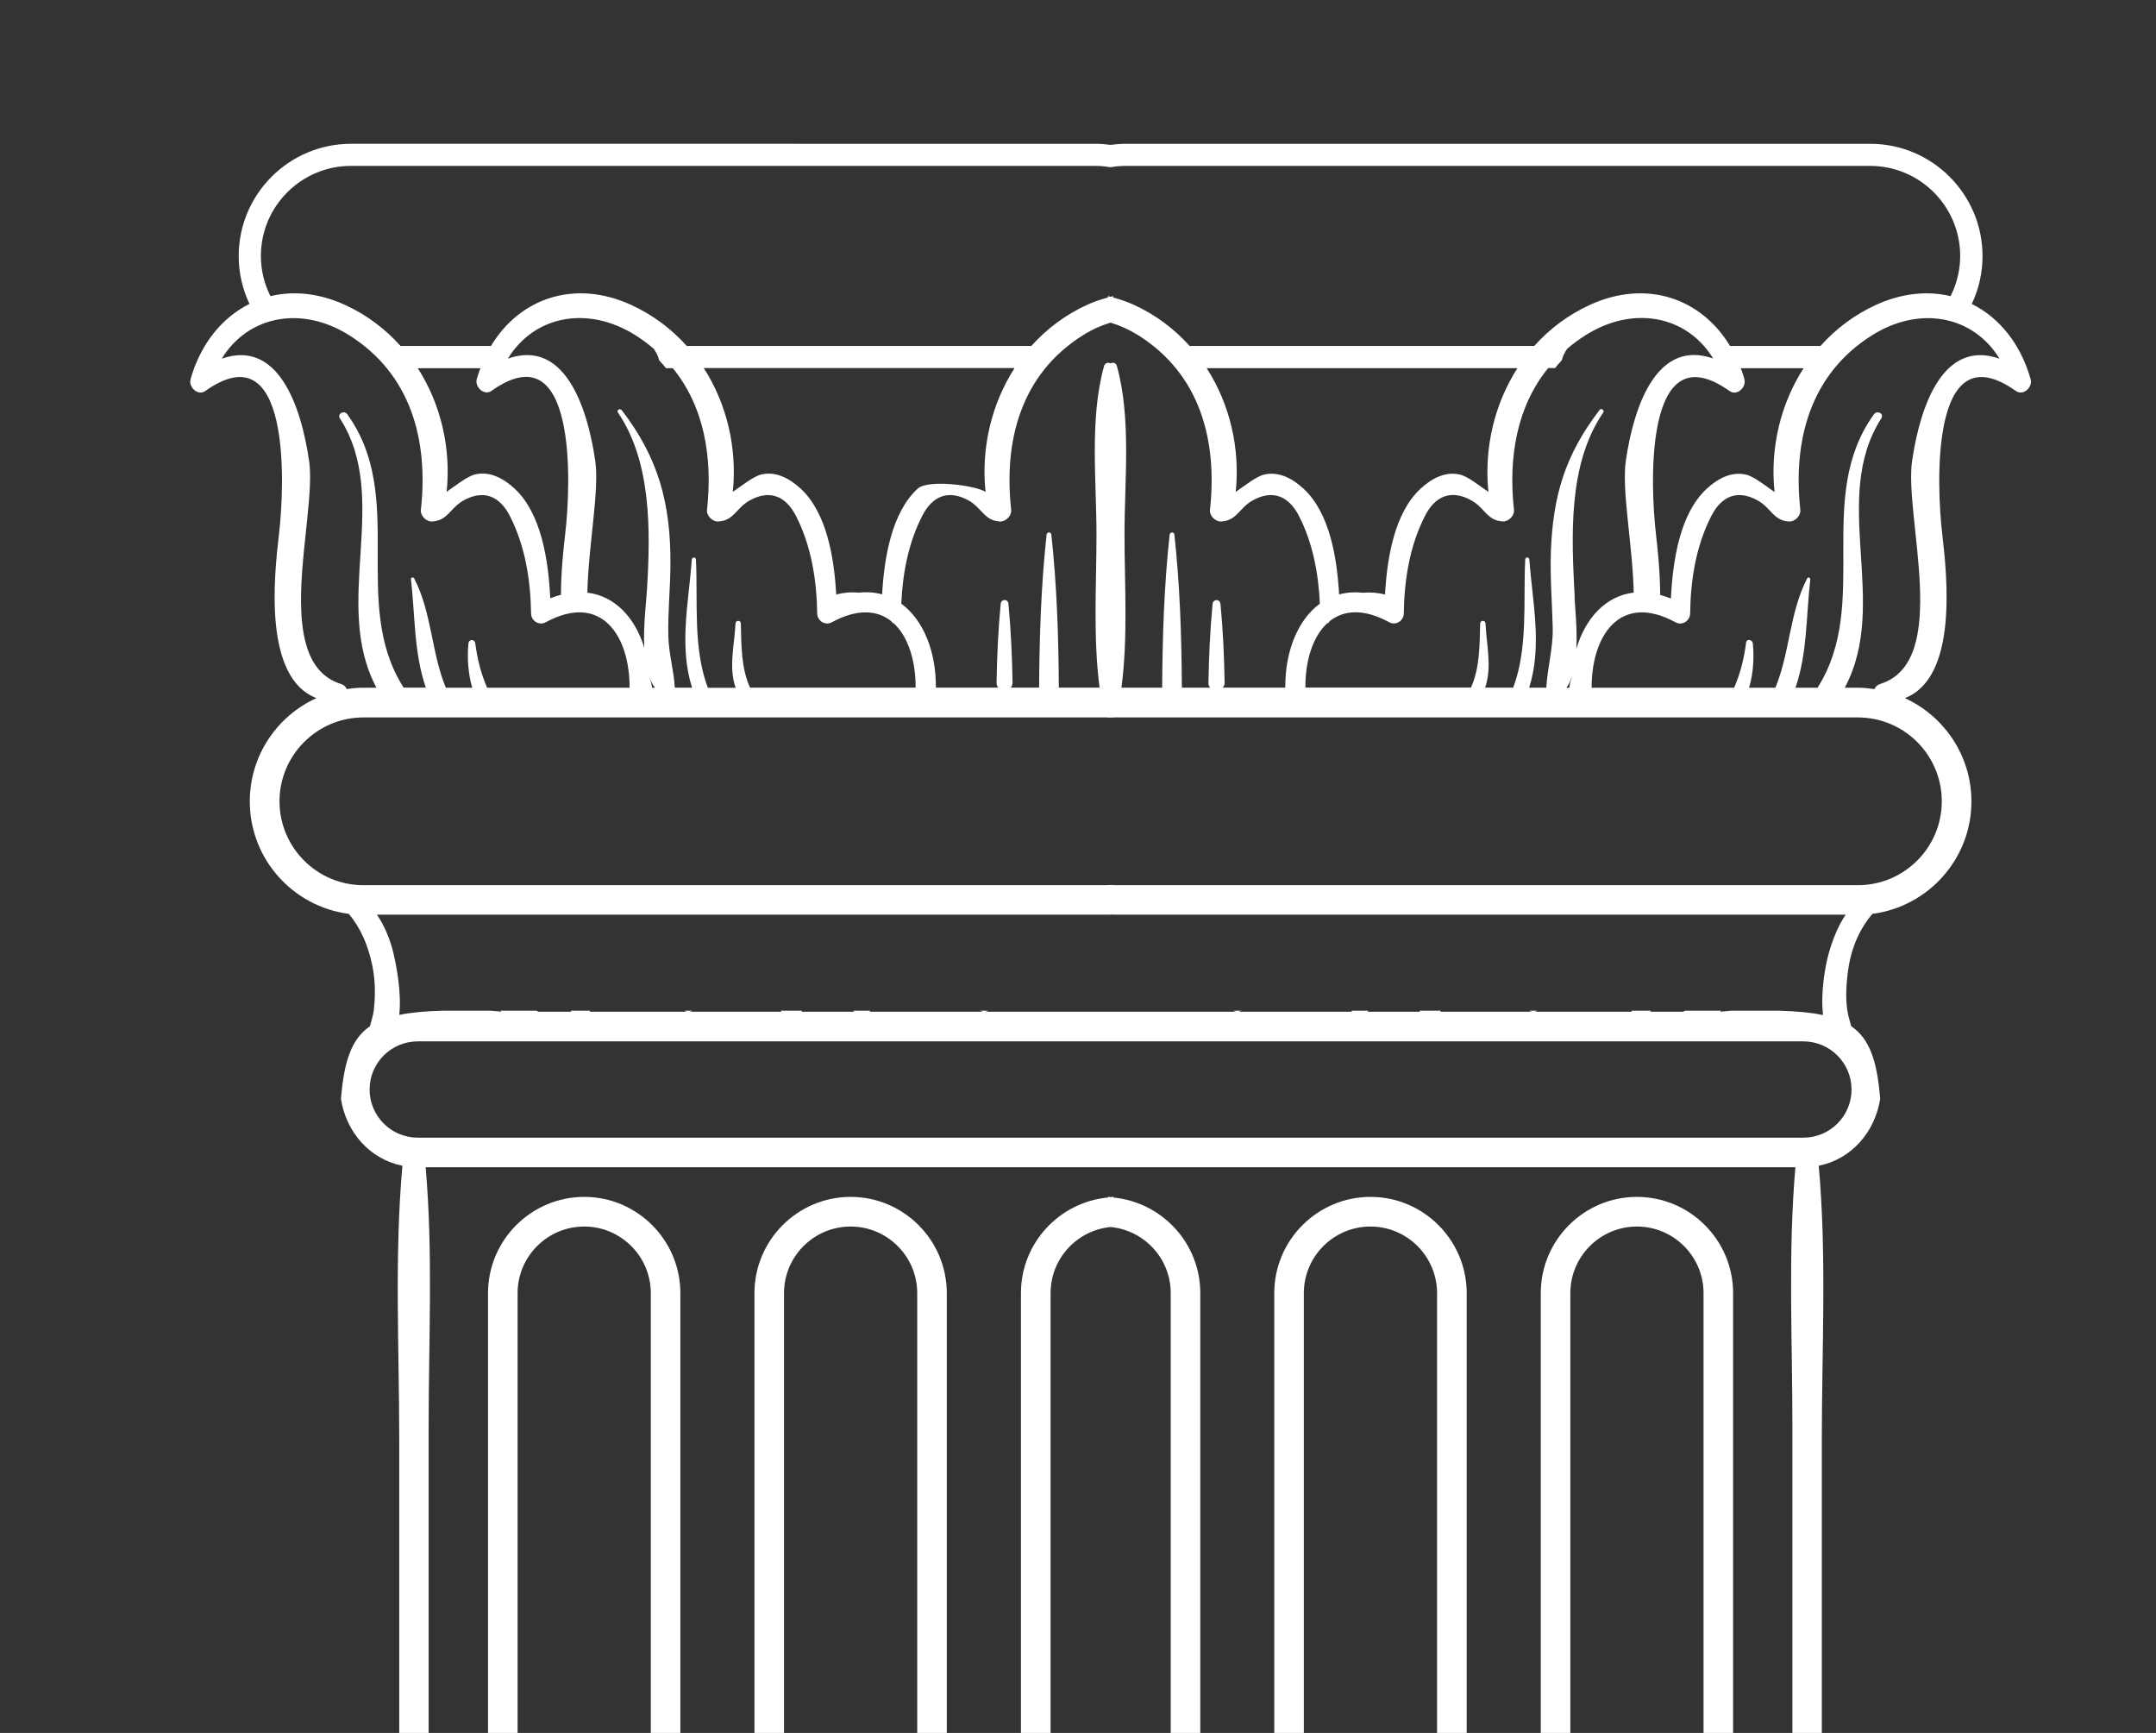
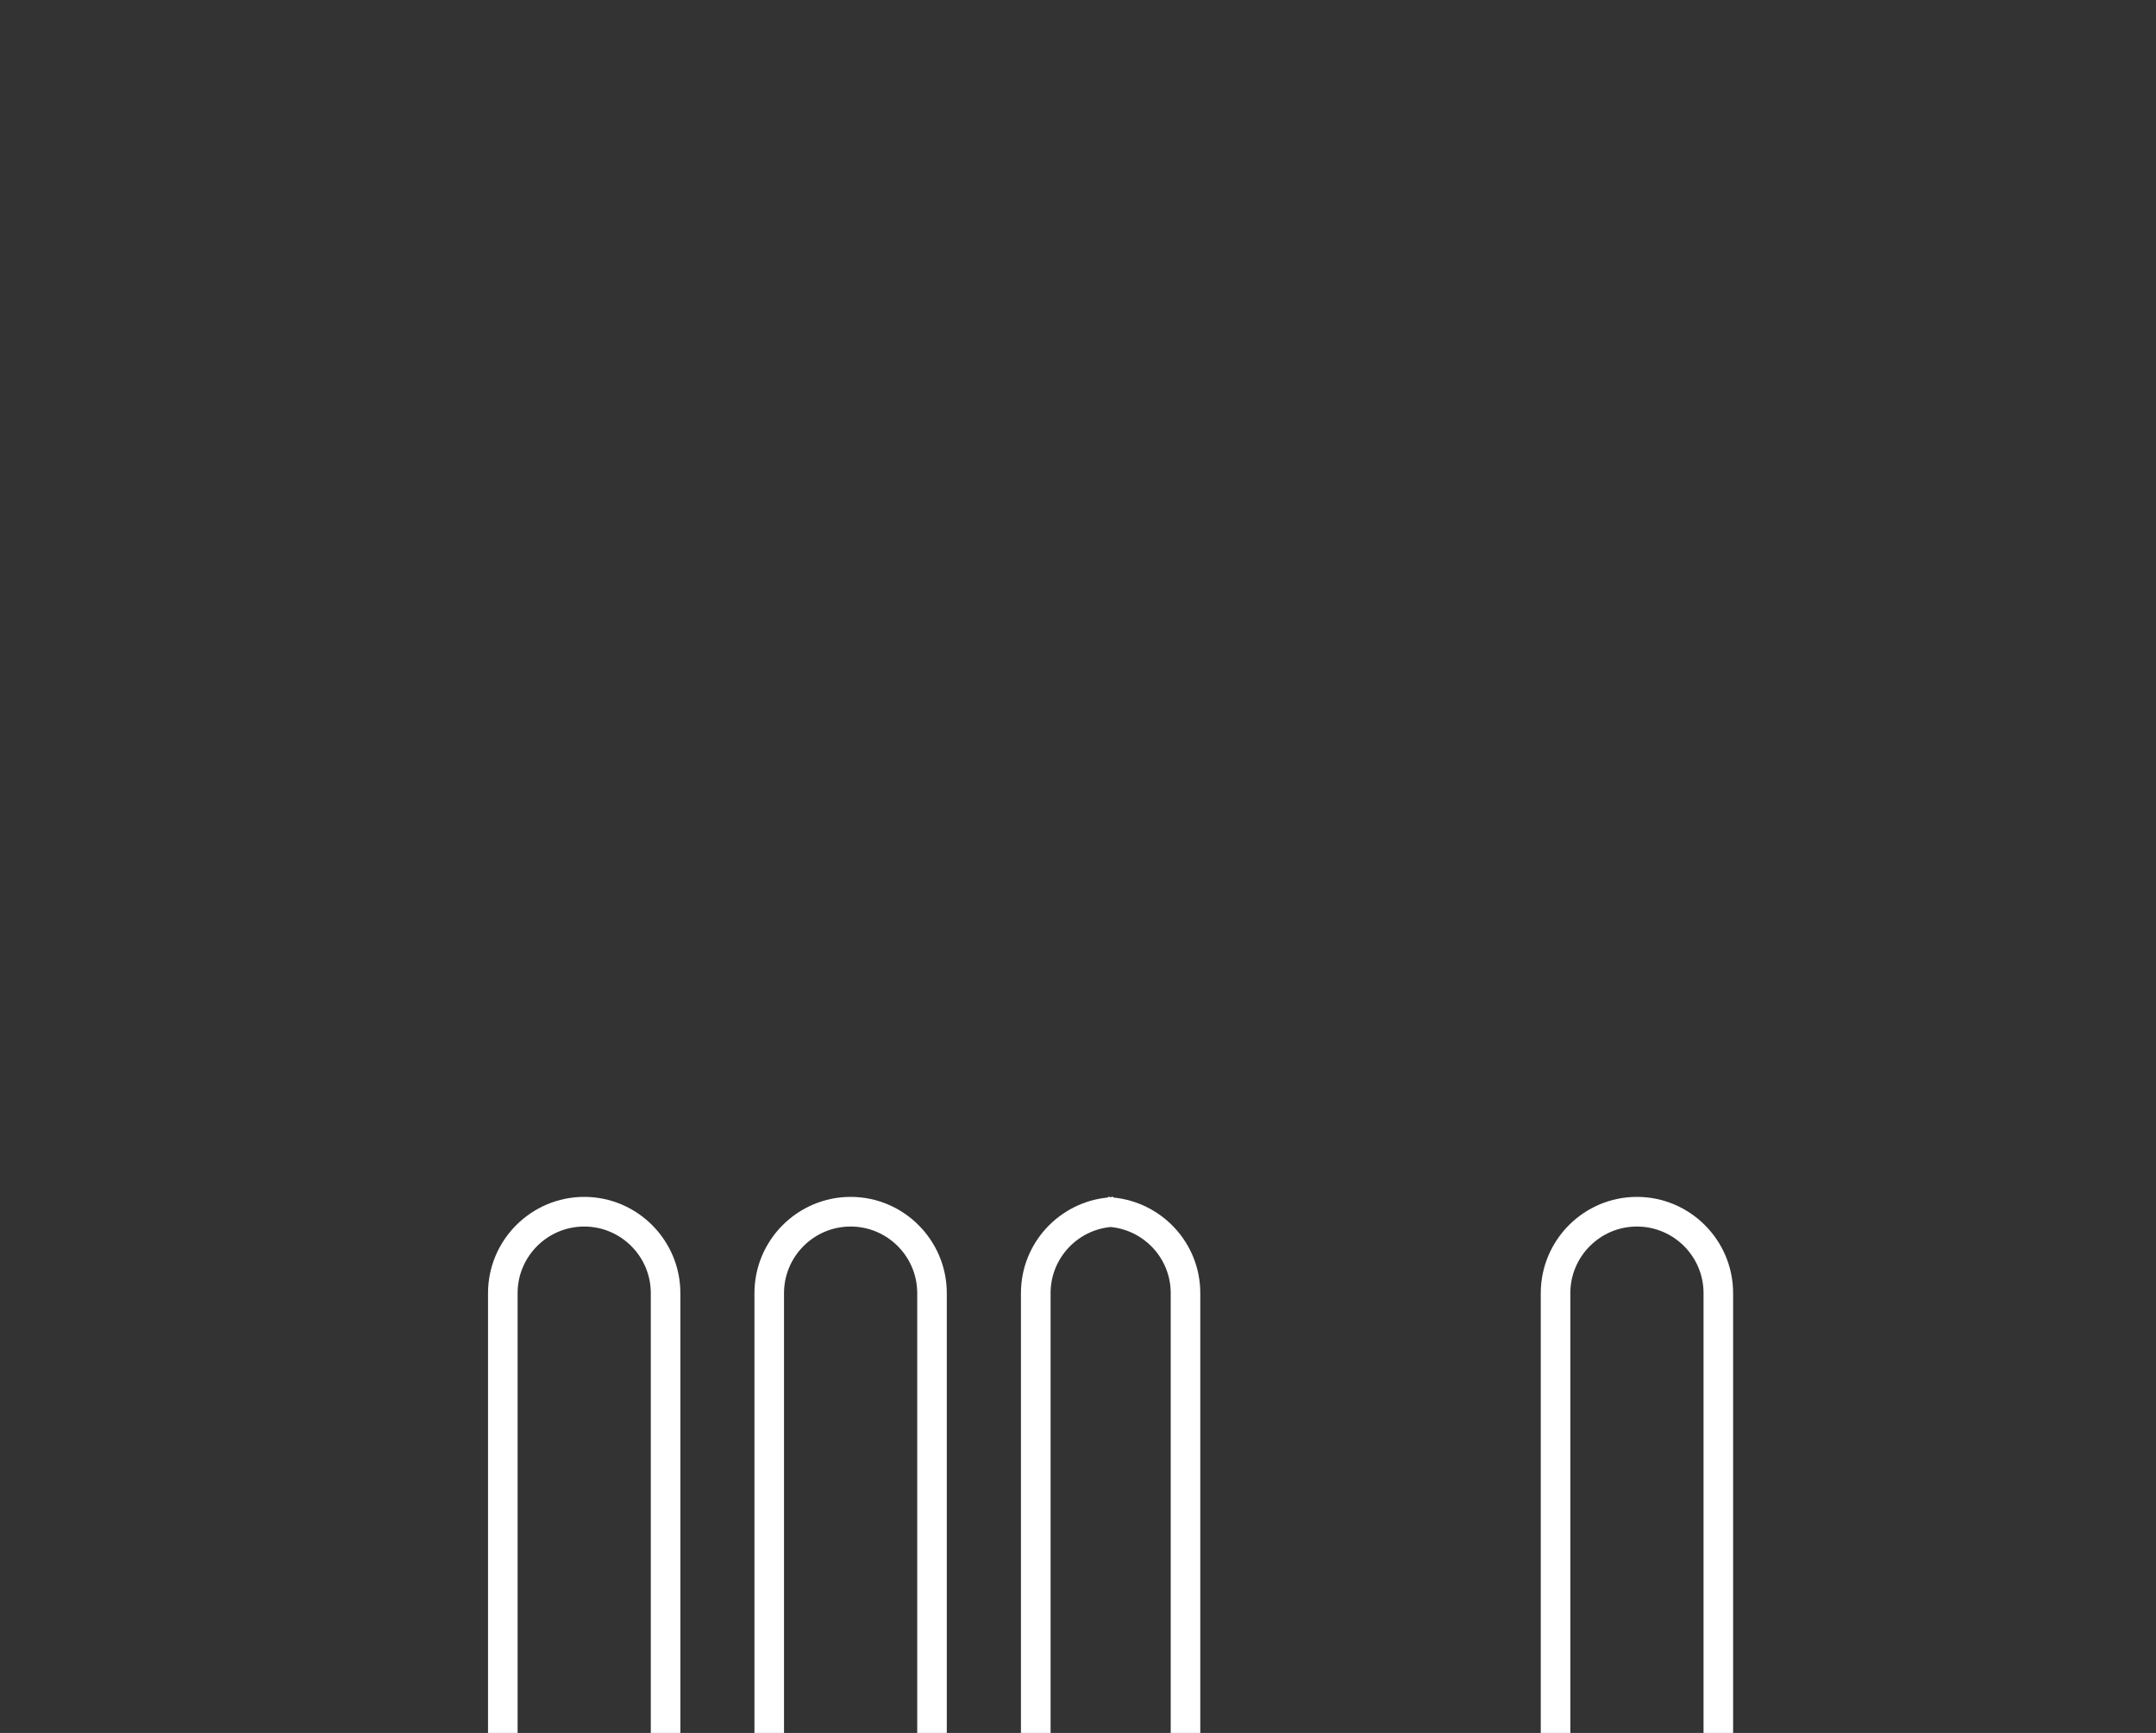
<svg xmlns="http://www.w3.org/2000/svg" id="Layer_2" viewBox="0 0 280 225">
  <rect x="0" y="0" width="280" height="225" fill="#333333" stroke="none" />
  <defs>
    <style>
      .cls-1 {
        fill: none;
      }

      .cls-2 {
        fill: #ffffff;
      }
    </style>
  </defs>
  <g id="Layer_1-2" data-name="Layer_1">
    <g>
      <path class="cls-1" d="M75.88,159.24c-4.77,0-8.65,3.88-8.65,8.65v57.11h17.3v-57.11c0-4.77-3.88-8.65-8.65-8.65Z" />
      <path class="cls-1" d="M204.11,88.01s0-.09,0-.13c-.18.53-.41,1-.7,1.41h.38c.04-.43.16-.87.31-1.29Z" />
      <path class="cls-1" d="M84.68,89.3h.37c-.28-.39-.51-.84-.69-1.33,0,.01,0,.03,0,.05.16.42.28.86.32,1.28Z" />
      <path class="cls-1" d="M156.71,47.81c3,4.67,4.36,10.39,3.77,16.07,1.23-.84,2.68-2.03,3.72-2.26,1.95-.44,3.73.58,5.1,1.85,3.38,3.13,4.33,8.93,4.61,13.72.94-.26,1.96-.34,3.05-.22,1.04-.1,2.01,0,2.91.24.27-4.79,1.23-10.61,4.61-13.74,1.37-1.27,3.15-2.29,5.1-1.85,1.04.24,2.49,1.42,3.72,2.26-.59-5.68.76-11.4,3.77-16.07h-40.36Z" />
      <path class="cls-1" d="M91.4,47.81c3,4.67,4.35,10.39,3.77,16.07,1.23-.84,2.68-2.03,3.72-2.26,1.95-.44,3.73.58,5.1,1.85,3.38,3.13,4.34,8.95,4.61,13.74.9-.25,1.87-.33,2.91-.24,1.09-.12,2.11-.04,3.05.22.27-4.79,1.23-10.59,4.61-13.72,1.37-1.27,7.59-.43,8.82.42-.59-5.68.76-11.4,3.77-16.07h-40.36Z" />
      <path class="cls-1" d="M44.78,39.58c2.85,1.29,5.26,3.14,7.25,5.35h11.74c3.71-6.16,10.8-8.7,18.17-5.35,2.85,1.3,5.28,3.14,7.26,5.35h44.75c1.98-2.21,4.41-4.05,7.26-5.35.9-.41,1.79-.7,2.68-.94v-.19c.11.03.23.07.34.1.11-.03.23-.07.34-.1v.19c.89.24,1.78.53,2.68.94,2.85,1.3,5.28,3.14,7.26,5.35h44.75c1.98-2.21,4.41-4.05,7.26-5.35,7.38-3.35,14.47-.81,18.17,5.35h11.74c1.98-2.21,4.4-4.05,7.25-5.35,3.37-1.53,6.69-1.83,9.65-1.12.79-1.57,1.25-3.34,1.25-5.22,0-6.45-5.25-11.69-11.69-11.69h-96.75c-.64,0-1.26.07-1.88.17h0s-.02,0-.02,0c0,0-.01,0-.02,0h0c-.61-.11-1.24-.17-1.88-.17H45.58c-6.45,0-11.69,5.25-11.69,11.69,0,1.88.45,3.65,1.24,5.22,2.96-.71,6.28-.41,9.65,1.12Z" />
      <path class="cls-1" d="M61.73,61.61c1.95-.44,3.73.58,5.1,1.85,3.5,3.24,4.4,9.36,4.63,14.24.47-.19.93-.34,1.39-.46.02-3.01.32-5.89.55-7.88.76-6.48,1.54-26.47-9.56-18.6-.98.69-2.21-.51-1.92-1.53.14-.48.3-.95.47-1.4h-8.15c3.01,4.67,4.36,10.39,3.77,16.07,1.23-.84,2.68-2.03,3.72-2.26Z" />
      <path class="cls-1" d="M224.62,50.74c-11.11-7.87-10.33,12.12-9.56,18.6.24,1.99.54,4.87.55,7.88.45.12.91.28,1.39.46.23-4.88,1.14-11,4.64-14.24,1.37-1.27,3.15-2.29,5.1-1.85,1.04.24,2.49,1.42,3.72,2.26-.58-5.68.76-11.4,3.77-16.07h-8.15c.17.46.33.92.47,1.4.29,1.02-.94,2.23-1.92,1.53Z" />
      <path class="cls-1" d="M0,0v225h51.87v-3.61c0-11.48,0-22.97,0-34.45,0-11.79-.65-23.83.41-35.58-4.23-.85-7.3-4.36-7.98-8.69.4-4.86,1.33-7.76,3.76-9.42.17-.7.43-1.39.51-2.13.22-1.9.19-3.94-.21-5.82-.54-2.54-1.48-4.78-3.05-6.65-7.23-.93-12.85-7.12-12.85-14.6,0-5.95,3.56-11.08,8.65-13.41-6.85-2.63-5.53-15.58-4.86-21.28.76-6.48,1.55-26.47-9.56-18.6-.98.69-2.21-.51-1.92-1.53,1.3-4.58,4.08-8,7.65-9.77-.89-1.88-1.4-3.99-1.4-6.21,0-8.04,6.54-14.58,14.58-14.58h96.75c.65,0,1.28.06,1.9.14.62-.08,1.25-.14,1.9-.14h96.75c8.04,0,14.58,6.54,14.58,14.58,0,2.22-.51,4.33-1.4,6.21,3.57,1.77,6.35,5.19,7.65,9.77.29,1.02-.94,2.23-1.92,1.53-11.11-7.87-10.33,12.12-9.56,18.6.67,5.7,1.99,18.64-4.86,21.28,5.09,2.32,8.65,7.45,8.65,13.41,0,7.49-5.62,13.67-12.86,14.6-1.77,2.07-2.81,4.63-3.17,7.44-.24,1.85-.38,3.88.03,5.71.11.51.27.97.39,1.44,2.43,1.66,3.36,4.57,3.76,9.43-.67,4.34-3.75,7.84-7.98,8.69,1.05,11.75.4,23.79.4,35.58,0,11.48,0,22.96,0,34.45v3.61h43.4V0H0Z" />
      <path class="cls-1" d="M240.46,141.46c0-3.44-2.8-6.25-6.25-6.25H54.25c-3.44,0-6.25,2.8-6.25,6.25s2.8,6.25,6.25,6.25h179.96c3.44,0,6.25-2.8,6.25-6.25Z" />
      <path class="cls-1" d="M44.3,88.81c.38.12.61.37.73.66.71-.1,1.42-.18,2.16-.18h1.7c-5.86-11.02,1.96-24.49-4.74-34.96-.39-.6.54-1.12.94-.56,7.78,10.77.39,24.47,7.25,35.38.03.05.04.09.07.13h2.89c-1.55-4.53-1.38-9.23-1.93-14.09-.02-.22.31-.3.41-.11,2.31,4.45,2.22,9.61,4.12,14.21h3.43c-.56-1.88-.67-4.02-.49-5.76.06-.57.81-.59.88-.01.28,2.1.74,3.93,1.54,5.77h18.5c.04-6.64-3.61-12.45-10.9-8.49-.86.47-1.88-.19-1.89-1.15-.06-4.33-.76-8.79-2.76-12.67-1.32-2.58-3.39-3.45-6-2.01-1.77.98-2.04,2.63-4.09,2.74-.76.04-1.54-.75-1.46-1.51.99-9.01-1.27-17.62-9.32-22.68-6.16-3.87-13.11-2.55-16.54,3.05,7.2-2.53,10.26,5.88,11.34,13.24,1.08,7.31-5.14,26.1,4.16,29Z" />
-       <path class="cls-1" d="M110.48,159.24c-4.77,0-8.65,3.88-8.65,8.65v57.11h17.3v-57.11c0-4.77-3.88-8.65-8.65-8.65Z" />
      <path class="cls-1" d="M239.62,118.77h-95.09c-.1,0-.2-.01-.3-.02-.1,0-.2.02-.3.02H48.88c1.04,1.5,1.74,3.31,2.12,4.89.42,1.73,1.1,5.27.78,8.12,1.54-.32,3.38-.49,5.62-.54h6.25c.89.07,1.43.13,1.43.13-.05-.04-.1-.09-.16-.13h4.68c.09.04.18.09.26.13h4.27s-.05-.09-.07-.13h2.45s.05.09.08.13h12.57c-.12-.02-.24-.07-.35-.13h1.02c-.11.06-.22.12-.35.13h11.92s-.05-.09-.07-.13h2.71s.03.09.04.13h6.76s-.05-.09-.07-.13h2.1s.05.09.08.13h14.64c-.12-.02-.24-.07-.35-.13h1.02c-.11.06-.22.12-.35.13h32.56c-.12-.02-.24-.07-.35-.13h1.02c-.11.06-.22.11-.35.13h14.64s.05-.09.08-.13h2.1s-.04.09-.07.13h6.76s.02-.09.04-.13h2.71s-.04.09-.07.13h11.92c-.12-.02-.24-.07-.35-.13h1.02c-.11.06-.22.11-.35.13h12.57s.06-.09.08-.13h2.45s-.04.09-.07.13h4.27c.09-.04.17-.09.26-.13h4.68c-.05.04-.1.09-.15.13,0,0,.54-.07,1.43-.13h6.25c2.25.05,4.09.23,5.63.55-.35-2.85.27-6.37.76-8.08.45-1.58,1.15-3.42,2.17-4.94Z" />
      <path class="cls-1" d="M143.89,114.89c.11,0,.23,0,.34.02.11,0,.23-.01.34-.02v.03h96.71c6.01,0,10.89-4.89,10.89-10.89s-4.89-10.89-10.89-10.89h-96.71v.03c-.11,0-.23-.01-.34-.02-.12,0-.23.01-.34.02v-.03H47.19c-6.01,0-10.89,4.88-10.89,10.89s4.89,10.89,10.89,10.89h96.71v-.03Z" />
      <path class="cls-1" d="M177.99,159.24c-4.77,0-8.65,3.88-8.65,8.65v57.11h17.3v-57.11c0-4.77-3.88-8.65-8.65-8.65Z" />
      <path class="cls-1" d="M212.59,159.24c-4.77,0-8.65,3.88-8.65,8.65v57.11h17.3v-57.11c0-4.77-3.88-8.65-8.65-8.65Z" />
      <path class="cls-1" d="M144.23,159.31c-4.37.43-7.8,4.1-7.8,8.58v57.11h15.61v-57.11c0-4.48-3.43-8.16-7.8-8.58Z" />
      <path class="cls-1" d="M232.79,185.09c0-11.12-.58-22.45.39-33.54H55.29c.97,11.09.39,22.42.39,33.54,0,12.12,0,24.24,0,36.36v3.55h7.7v-57.11c0-6.89,5.61-12.5,12.5-12.5s12.49,5.61,12.49,12.5v57.11h9.61v-57.11c0-6.89,5.61-12.5,12.5-12.5s12.49,5.61,12.49,12.5v57.11h9.61v-57.11c0-6.49,4.98-11.8,11.31-12.41v-.08c.07,0,.14-.01.22-.01v.04s.08,0,.12.01c.04,0,.08-.01.12-.01v-.04c.07,0,.15,0,.22.01v.08c6.33.6,11.31,5.92,11.31,12.41v57.11h9.61v-57.11c0-6.89,5.61-12.5,12.5-12.5s12.5,5.61,12.5,12.5v57.11h9.61v-57.11c0-6.89,5.61-12.5,12.49-12.5s12.5,5.61,12.5,12.5v57.11h7.7v-3.55c0-12.12,0-24.24,0-36.36Z" />
      <path class="cls-1" d="M96.23,80.96c.08,2.74.03,5.8,1.2,8.34h21.5c.02-3.43-.94-6.64-2.88-8.39-.03,0-.05.02-.07.03-.07-.1-.16-.19-.24-.29-1.81-1.41-4.38-1.64-7.7.17-.86.47-1.88-.19-1.89-1.15-.06-4.33-.76-8.79-2.76-12.67-1.32-2.58-3.39-3.45-6-2.01-1.77.98-2.04,2.63-4.09,2.74-.76.04-1.54-.75-1.46-1.51.75-6.82-.37-13.4-4.44-18.4h-.9c-.14-.19-.29-.38-.46-.56-.14-.15-.27-.3-.41-.45-.13-.54-.38-1.03-.7-1.5-.74-.63-1.54-1.23-2.41-1.78-6.16-3.87-13.11-2.55-16.54,3.05,7.2-2.53,10.26,5.88,11.34,13.24.57,3.86-.88,10.92-1.02,17.15,3.61.43,6.21,3.25,7.39,7.14-.14-2.87.25-5.93.36-7.64.45-7.45.59-16.49-3.78-22.89-.22-.32.28-.59.5-.3,4.78,6.22,6.37,12.14,6.32,19.99-.02,3.15-.37,6.3-.27,9.45.06,2.24.71,4.42.84,6.59h2.24c-1.72-5.42-.45-11.04-.03-16.65.03-.33.51-.35.53,0,.27,5.46-.4,11.47,1.55,16.66h3.62c-.93-2.62-.15-5.55-.01-8.32.02-.44.68-.46.69-.01Z" />
      <path class="cls-1" d="M212.19,76.96c-.14-6.23-1.59-13.29-1.02-17.15,1.08-7.36,4.14-15.77,11.34-13.24-3.43-5.6-10.38-6.92-16.54-3.05-.88.55-1.67,1.15-2.42,1.78-.32.46-.57.96-.7,1.5-.14.15-.27.3-.41.45-.17.18-.32.37-.46.56h-.9c-4.07,5-5.19,11.58-4.44,18.4.08.77-.7,1.55-1.46,1.51-2.05-.11-2.32-1.76-4.09-2.74-2.61-1.44-4.67-.56-6,2.01-1.99,3.88-2.7,8.35-2.76,12.67-.01.95-1.03,1.62-1.89,1.15-3.33-1.81-5.9-1.58-7.7-.17-.08.1-.17.19-.24.29-.03,0-.05-.02-.07-.03-1.94,1.76-2.9,4.96-2.88,8.39h21.5c1.17-2.54,1.12-5.57,1.2-8.32.01-.44.67-.46.69-.01.14,2.86.88,5.71-.05,8.34h3.65c1.95-5.2,1.29-11.19,1.56-16.65.02-.34.5-.35.53,0,.42,5.61,1.71,11.25-.02,16.66h2.23c.13-2.58.9-5.14.83-7.82-.08-3.26-.36-6.53-.24-9.8.25-7.33,1.87-12.65,6.34-18.46.2-.26.65.07.47.34-4.65,6.8-4.12,16.18-3.71,24.05.08,1.54.36,4.16.23,6.67,1.16-3.97,3.79-6.88,7.45-7.31Z" />
      <path class="cls-1" d="M166.91,89.3c-.04-4.66,1.61-8.79,4.49-10.9-.17-3.92-.92-7.9-2.72-11.4-1.32-2.58-3.39-3.45-6-2.01-1.77.98-2.04,2.63-4.09,2.74-.76.04-1.55-.75-1.46-1.51.98-9.01-1.27-17.62-9.33-22.68-1.17-.74-2.38-1.27-3.58-1.63-1.2.36-2.4.9-3.58,1.63-8.06,5.06-10.31,13.67-9.33,22.68.08.77-.7,1.55-1.46,1.51-2.05-.11-2.32-1.76-4.09-2.74-2.61-1.44-4.68-.56-6,2.01-1.8,3.5-2.55,7.48-2.72,11.4,2.88,2.11,4.53,6.24,4.49,10.9h8.1c-.13-.16-.23-.35-.22-.62.06-3.43.21-6.85.54-10.26.06-.64.94-.67,1-.02.33,3.41.49,6.82.54,10.24,0,.28-.1.49-.24.66h3.69c.04-6.65.25-13.24.97-19.86.04-.39.57-.41.62,0,.72,6.61.93,13.2.97,19.84,0,0,0,.01,0,.02h5.29c-.86-6.55-.4-13.34-.4-19.91,0-7-.9-15.08.99-21.86.11-.39.56-.51.84-.32.29-.17.7-.09.81.3,1.9,6.78,1,14.84,1,21.83,0,6.59.46,13.41-.4,19.97h5.29c.04-6.65.25-13.24.97-19.86.04-.39.57-.41.62,0,.72,6.61.93,13.2.97,19.84,0,0,0,.01,0,.02h3.67c-.13-.16-.23-.35-.22-.62.06-3.43.21-6.85.54-10.26.06-.64.94-.67,1.01-.02.33,3.41.49,6.82.54,10.24,0,.28-.1.49-.24.66h8.12Z" />
      <path class="cls-1" d="M243.13,43.52c-8.06,5.06-10.31,13.67-9.33,22.68.08.77-.7,1.55-1.46,1.51-2.05-.11-2.32-1.76-4.09-2.74-2.61-1.44-4.67-.56-6,2.01-1.99,3.88-2.7,8.35-2.76,12.67-.01.95-1.03,1.62-1.89,1.15-7.29-3.97-10.94,1.85-10.9,8.49h18.5c.81-1.87,1.28-3.75,1.56-5.87.07-.53.83-.37.87.1.18,1.74.08,3.9-.49,5.77h3.42c1.89-4.6,1.81-9.75,4.13-14.2.12-.24.43-.07.4.16-.55,4.85-.36,9.53-1.92,14.04h2.88s.03-.06.04-.09c6.87-10.93-.52-24.64,7.27-35.41.4-.56,1.35-.08.96.52-6.71,10.48,1.14,23.96-4.75,34.98h1.7c.74,0,1.45.07,2.16.18.12-.29.35-.54.73-.66,9.3-2.9,3.08-21.69,4.16-29,1.08-7.36,4.14-15.77,11.34-13.24-3.43-5.6-10.38-6.92-16.54-3.05Z" />
      <path class="cls-2" d="M212.59,155.4c-6.89,0-12.49,5.61-12.49,12.5v57.11h3.84v-57.11c0-4.77,3.88-8.65,8.65-8.65s8.65,3.88,8.65,8.65v57.11h3.84v-57.11c0-6.89-5.61-12.5-12.5-12.5Z" />
-       <path class="cls-2" d="M177.99,155.4c-6.89,0-12.5,5.61-12.5,12.5v57.11h3.84v-57.11c0-4.77,3.88-8.65,8.65-8.65s8.65,3.88,8.65,8.65v57.11h3.85v-57.11c0-6.89-5.61-12.5-12.5-12.5Z" />
      <path class="cls-2" d="M144.58,155.48v-.08c-.07,0-.14-.01-.22-.01v.04s-.08,0-.12.01c-.04,0-.08-.01-.12-.01v-.04c-.07,0-.15,0-.22.01v.08c-6.33.6-11.31,5.92-11.31,12.41v57.11h3.85v-57.11c0-4.48,3.43-8.16,7.8-8.58,4.37.43,7.8,4.1,7.8,8.58v57.11h3.84v-57.11c0-6.49-4.98-11.8-11.31-12.41Z" />
-       <path class="cls-2" d="M236.6,186.94c0-11.79.65-23.83-.4-35.58,4.23-.85,7.3-4.36,7.98-8.69-.4-4.86-1.33-7.76-3.76-9.43-.12-.47-.28-.93-.39-1.44-.41-1.84-.27-3.87-.03-5.71.36-2.81,1.41-5.37,3.17-7.44,7.24-.93,12.86-7.12,12.86-14.6,0-5.95-3.56-11.08-8.65-13.41,6.85-2.63,5.53-15.58,4.86-21.28-.76-6.48-1.55-26.47,9.56-18.6.98.69,2.21-.51,1.92-1.53-1.3-4.58-4.08-8-7.65-9.77.9-1.88,1.4-3.99,1.4-6.21,0-8.04-6.54-14.58-14.58-14.58h-96.75c-.65,0-1.28.06-1.9.14-.62-.08-1.25-.14-1.9-.14H45.58c-8.04,0-14.58,6.54-14.58,14.58,0,2.22.51,4.33,1.4,6.21-3.57,1.77-6.35,5.19-7.65,9.77-.29,1.02.94,2.23,1.92,1.53,11.11-7.87,10.33,12.12,9.56,18.6-.67,5.7-1.99,18.64,4.86,21.28-5.09,2.32-8.65,7.45-8.65,13.41,0,7.49,5.62,13.67,12.85,14.6,1.58,1.87,2.51,4.11,3.05,6.65.4,1.88.43,3.92.21,5.82-.08.74-.34,1.44-.51,2.13-2.43,1.67-3.35,4.57-3.76,9.42.67,4.34,3.75,7.84,7.98,8.69-1.05,11.75-.41,23.79-.41,35.58,0,11.48,0,22.96,0,34.45v3.61s3.82,0,3.82,0v-3.55c0-12.12,0-24.24,0-36.36,0-11.12.58-22.45-.39-33.54h177.89c-.97,11.09-.39,22.42-.39,33.54,0,12.12,0,24.24,0,36.36v3.55h3.82v-3.61c0-11.48,0-22.97,0-34.45ZM259.67,46.57c-7.2-2.53-10.26,5.88-11.34,13.24-1.08,7.31,5.14,26.1-4.16,29-.38.12-.61.37-.73.66-.71-.1-1.42-.18-2.16-.18h-1.7c5.89-11.01-1.96-24.5,4.75-34.98.39-.61-.56-1.08-.96-.52-7.78,10.78-.4,24.48-7.27,35.41-.02.03-.03.06-.04.09h-2.88c1.55-4.52,1.37-9.19,1.92-14.04.03-.23-.28-.39-.4-.16-2.31,4.45-2.23,9.6-4.13,14.2h-3.42c.57-1.88.67-4.03.49-5.77-.05-.47-.8-.63-.87-.1-.28,2.12-.74,4-1.56,5.87h-18.5c-.04-6.64,3.61-12.45,10.9-8.49.86.47,1.88-.19,1.89-1.15.05-4.33.76-8.79,2.76-12.67,1.32-2.58,3.39-3.45,6-2.01,1.77.98,2.04,2.63,4.09,2.74.76.04,1.54-.75,1.46-1.51-.99-9.01,1.27-17.62,9.33-22.68,6.16-3.87,13.11-2.55,16.54,3.05ZM204.51,77.6c-.41-7.86-.94-17.25,3.71-24.05.19-.27-.27-.61-.47-.34-4.46,5.81-6.08,11.13-6.34,18.46-.11,3.27.16,6.53.24,9.8.07,2.68-.7,5.25-.83,7.82h-2.23c1.72-5.42.44-11.06.02-16.66-.03-.34-.51-.33-.53,0-.27,5.46.39,11.45-1.56,16.65h-3.65c.92-2.63.19-5.47.05-8.34-.02-.45-.68-.43-.69.01-.08,2.75-.03,5.78-1.2,8.32h-21.5c-.02-3.43.94-6.64,2.88-8.39.02,0,.04.02.07.03.07-.1.16-.19.24-.29,1.81-1.41,4.37-1.64,7.7.17.86.47,1.88-.19,1.89-1.15.06-4.33.76-8.79,2.76-12.67,1.32-2.58,3.39-3.45,6-2.01,1.77.98,2.04,2.63,4.09,2.74.76.04,1.55-.75,1.46-1.51-.75-6.82.37-13.4,4.44-18.4h.9c.14-.19.29-.38.46-.56.14-.15.27-.3.41-.45.13-.54.38-1.03.7-1.5.74-.63,1.54-1.23,2.42-1.78,6.16-3.87,13.11-2.55,16.54,3.05-7.2-2.53-10.26,5.88-11.34,13.24-.57,3.86.88,10.92,1.02,17.15-3.66.44-6.29,3.34-7.45,7.31.13-2.51-.15-5.12-.23-6.67ZM204.12,87.88s0,.09,0,.13c-.16.42-.28.86-.31,1.29h-.38c.29-.41.52-.89.7-1.41ZM158.49,78.39c-.06-.65-.95-.62-1.01.02-.33,3.41-.48,6.83-.54,10.26,0,.27.09.46.22.62h-3.67s0-.01,0-.02c-.04-6.65-.25-13.23-.97-19.84-.04-.4-.57-.38-.62,0-.72,6.62-.93,13.21-.97,19.86h-5.29c.87-6.56.4-13.38.4-19.97,0-6.99.9-15.05-1-21.83-.11-.39-.53-.48-.81-.3-.28-.19-.73-.07-.84.32-1.9,6.78-.99,14.86-.99,21.86,0,6.58-.45,13.37.4,19.91h-5.29s0-.01,0-.02c-.04-6.65-.25-13.23-.97-19.84-.05-.4-.57-.38-.62,0-.72,6.62-.93,13.21-.97,19.86h-3.69c.14-.16.25-.38.24-.66-.06-3.42-.21-6.84-.54-10.24-.06-.65-.94-.62-1,.02-.33,3.41-.48,6.83-.54,10.26,0,.27.09.46.22.62h-8.1c.04-4.66-1.61-8.79-4.49-10.9.17-3.92.92-7.9,2.72-11.4,1.32-2.58,3.39-3.45,6-2.01,1.77.98,2.04,2.63,4.09,2.74.76.04,1.54-.75,1.46-1.51-.99-9.01,1.27-17.62,9.33-22.68,1.17-.74,2.38-1.27,3.58-1.63,1.2.36,2.4.9,3.58,1.63,8.06,5.06,10.31,13.67,9.33,22.68-.09.77.7,1.55,1.46,1.51,2.05-.11,2.32-1.76,4.09-2.74,2.61-1.44,4.67-.56,6,2.01,1.8,3.5,2.54,7.48,2.72,11.4-2.88,2.11-4.53,6.24-4.49,10.9h-8.12c.14-.16.25-.38.24-.66-.06-3.42-.21-6.84-.54-10.24ZM95.55,89.3h-3.62c-1.96-5.2-1.28-11.21-1.55-16.66-.02-.34-.5-.32-.53,0-.42,5.61-1.69,11.24.03,16.65h-2.24c-.12-2.17-.77-4.35-.84-6.59-.09-3.15.26-6.3.27-9.45.04-7.85-1.54-13.77-6.32-19.99-.22-.29-.72-.02-.5.3,4.37,6.4,4.23,15.44,3.78,22.89-.1,1.72-.5,4.78-.36,7.64-1.19-3.88-3.79-6.71-7.39-7.14.14-6.23,1.59-13.29,1.02-17.15-1.08-7.36-4.14-15.77-11.34-13.24,3.43-5.6,10.38-6.92,16.54-3.05.88.55,1.67,1.15,2.41,1.78.32.46.57.96.7,1.5.14.15.27.3.41.45.17.18.32.37.46.56h.9c4.07,5,5.19,11.58,4.44,18.4-.08.77.71,1.55,1.46,1.51,2.05-.11,2.32-1.76,4.09-2.74,2.61-1.44,4.68-.56,6,2.01,1.99,3.88,2.7,8.35,2.76,12.67.01.95,1.03,1.62,1.89,1.15,3.33-1.81,5.9-1.58,7.7-.17.08.1.17.19.24.29.03,0,.05-.02.07-.03,1.94,1.76,2.9,4.96,2.88,8.39h-21.5c-1.17-2.53-1.13-5.6-1.2-8.34-.01-.45-.67-.43-.69.01-.13,2.78-.92,5.7.01,8.32ZM85.05,89.3h-.37c-.04-.43-.16-.87-.32-1.28,0-.02,0-.03,0-.05.18.49.42.94.69,1.33ZM54.24,47.81h8.15c-.17.46-.33.92-.47,1.4-.29,1.02.94,2.23,1.92,1.53,11.11-7.87,10.33,12.12,9.56,18.6-.23,1.99-.54,4.87-.55,7.88-.45.12-.91.28-1.39.46-.23-4.88-1.14-11-4.63-14.24-1.37-1.27-3.15-2.29-5.1-1.85-1.04.24-2.49,1.42-3.72,2.26.58-5.68-.76-11.4-3.77-16.07ZM127.99,63.87c-1.23-.84-7.45-1.68-8.82-.42-3.38,3.13-4.33,8.93-4.61,13.72-.94-.26-1.96-.34-3.05-.22-1.04-.1-2.01,0-2.91.24-.27-4.79-1.23-10.61-4.61-13.74-1.37-1.27-3.15-2.29-5.1-1.85-1.04.24-2.49,1.42-3.72,2.26.58-5.68-.77-11.4-3.77-16.07h40.36c-3,4.67-4.36,10.39-3.77,16.07ZM193.3,63.87c-1.23-.84-2.68-2.03-3.72-2.26-1.95-.44-3.73.58-5.1,1.85-3.38,3.13-4.34,8.95-4.61,13.74-.9-.25-1.87-.33-2.91-.24-1.09-.12-2.11-.04-3.05.22-.27-4.79-1.23-10.59-4.61-13.72-1.37-1.27-3.15-2.29-5.1-1.85-1.04.24-2.5,1.42-3.72,2.26.59-5.68-.76-11.4-3.77-16.07h40.36c-3,4.67-4.35,10.39-3.77,16.07ZM226.55,49.21c-.14-.48-.3-.95-.47-1.4h8.15c-3.01,4.67-4.36,10.39-3.77,16.07-1.23-.84-2.68-2.03-3.72-2.26-1.95-.44-3.73.58-5.1,1.85-3.5,3.24-4.4,9.36-4.64,14.24-.47-.19-.93-.34-1.39-.46-.02-3.01-.32-5.89-.55-7.88-.76-6.48-1.54-26.47,9.56-18.6.98.69,2.21-.51,1.92-1.53ZM45.58,21.54h96.75c.64,0,1.26.07,1.88.17h0s.01,0,.02,0c0,0,.01,0,.02,0h0c.61-.11,1.24-.17,1.88-.17h96.75c6.45,0,11.69,5.25,11.69,11.69,0,1.88-.46,3.65-1.25,5.22-2.96-.71-6.28-.41-9.65,1.12-2.85,1.29-5.26,3.14-7.25,5.35h-11.74c-3.71-6.16-10.8-8.7-18.17-5.35-2.85,1.3-5.28,3.14-7.26,5.35h-44.75c-1.98-2.21-4.41-4.05-7.26-5.35-.9-.41-1.79-.7-2.68-.94v-.19c-.11.03-.23.07-.34.1-.11-.03-.23-.07-.34-.1v.19c-.89.24-1.78.53-2.68.94-2.85,1.3-5.28,3.14-7.26,5.35h-44.75c-1.98-2.21-4.41-4.05-7.26-5.35-7.38-3.35-14.47-.81-18.17,5.35h-11.74c-1.98-2.21-4.4-4.05-7.25-5.35-3.37-1.53-6.69-1.83-9.65-1.12-.79-1.57-1.24-3.34-1.24-5.22,0-6.45,5.25-11.69,11.69-11.69ZM40.14,59.81c-1.08-7.36-4.14-15.77-11.34-13.24,3.43-5.6,10.38-6.92,16.54-3.05,8.06,5.06,10.31,13.67,9.32,22.68-.08.77.71,1.55,1.46,1.51,2.05-.11,2.32-1.76,4.09-2.74,2.61-1.44,4.68-.56,6,2.01,1.99,3.88,2.7,8.35,2.76,12.67.01.95,1.03,1.62,1.89,1.15,7.29-3.97,10.94,1.85,10.9,8.49h-18.5c-.8-1.84-1.26-3.68-1.54-5.77-.07-.57-.83-.55-.88.01-.18,1.73-.07,3.88.49,5.76h-3.43c-1.9-4.6-1.81-9.76-4.12-14.21-.1-.19-.43-.1-.41.11.55,4.86.38,9.56,1.93,14.09h-2.89s-.04-.09-.07-.13c-6.86-10.92.53-24.62-7.25-35.38-.41-.56-1.33-.04-.94.56,6.7,10.47-1.12,23.94,4.74,34.96h-1.7c-.74,0-1.45.07-2.16.18-.12-.29-.35-.54-.73-.66-9.3-2.9-3.08-21.69-4.16-29ZM47.19,114.93c-6.01,0-10.89-4.89-10.89-10.89s4.89-10.89,10.89-10.89h96.71v.03c.11,0,.23-.01.34-.02.11,0,.23.01.34.02v-.03h96.71c6.01,0,10.89,4.88,10.89,10.89s-4.89,10.89-10.89,10.89h-96.71v-.03c-.11,0-.23,0-.34.02-.12,0-.23-.01-.34-.02v.03H47.19ZM236.69,131.78c-1.54-.32-3.39-.49-5.63-.55h-6.25c-.89.07-1.43.13-1.43.13.05-.04.1-.09.15-.13h-4.68c-.09.04-.18.09-.26.13h-4.27s.05-.09.07-.13h-2.45s-.05.09-.08.13h-12.57c.12-.02.24-.07.35-.13h-1.02c.11.06.22.12.35.13h-11.92s.05-.09.07-.13h-2.71s-.03.09-.04.13h-6.76s.05-.09.07-.13h-2.1s-.05.09-.08.13h-14.64c.12-.02.24-.07.35-.13h-1.02c.11.06.22.12.35.13h-32.56c.12-.02.24-.07.35-.13h-1.02c.11.06.22.11.35.13h-14.64s-.05-.09-.08-.13h-2.1s.04.09.07.13h-6.76s-.03-.09-.04-.13h-2.71s.05.09.07.13h-11.92c.12-.02.24-.07.35-.13h-1.02c.11.06.22.11.35.13h-12.57s-.06-.09-.08-.13h-2.45s.04.09.07.13h-4.27c-.09-.04-.18-.09-.26-.13h-4.68c.05.04.1.09.16.13,0,0-.54-.07-1.43-.13h-6.25c-2.24.05-4.08.23-5.62.54.32-2.86-.37-6.39-.78-8.12-.38-1.58-1.09-3.39-2.12-4.89h95.05c.1,0,.2-.01.3-.02.1,0,.2.02.3.02h95.09c-1.02,1.52-1.72,3.36-2.17,4.94-.49,1.7-1.11,5.22-.76,8.08ZM144.58,147.71H54.25c-3.44,0-6.25-2.8-6.25-6.25s2.8-6.25,6.25-6.25h179.96c3.44,0,6.25,2.8,6.25,6.25s-2.8,6.25-6.25,6.25h-89.64Z" />
      <path class="cls-2" d="M75.88,155.4c-6.89,0-12.5,5.61-12.5,12.5v57.11h3.84v-57.11c0-4.77,3.88-8.65,8.65-8.65s8.65,3.88,8.65,8.65v57.11h3.84v-57.11c0-6.89-5.61-12.5-12.49-12.5Z" />
      <path class="cls-2" d="M110.48,155.4c-6.89,0-12.5,5.61-12.5,12.5v57.11h3.84v-57.11c0-4.77,3.88-8.65,8.65-8.65s8.65,3.88,8.65,8.65v57.11h3.84v-57.11c0-6.89-5.61-12.5-12.49-12.5Z" />
    </g>
  </g>
</svg>